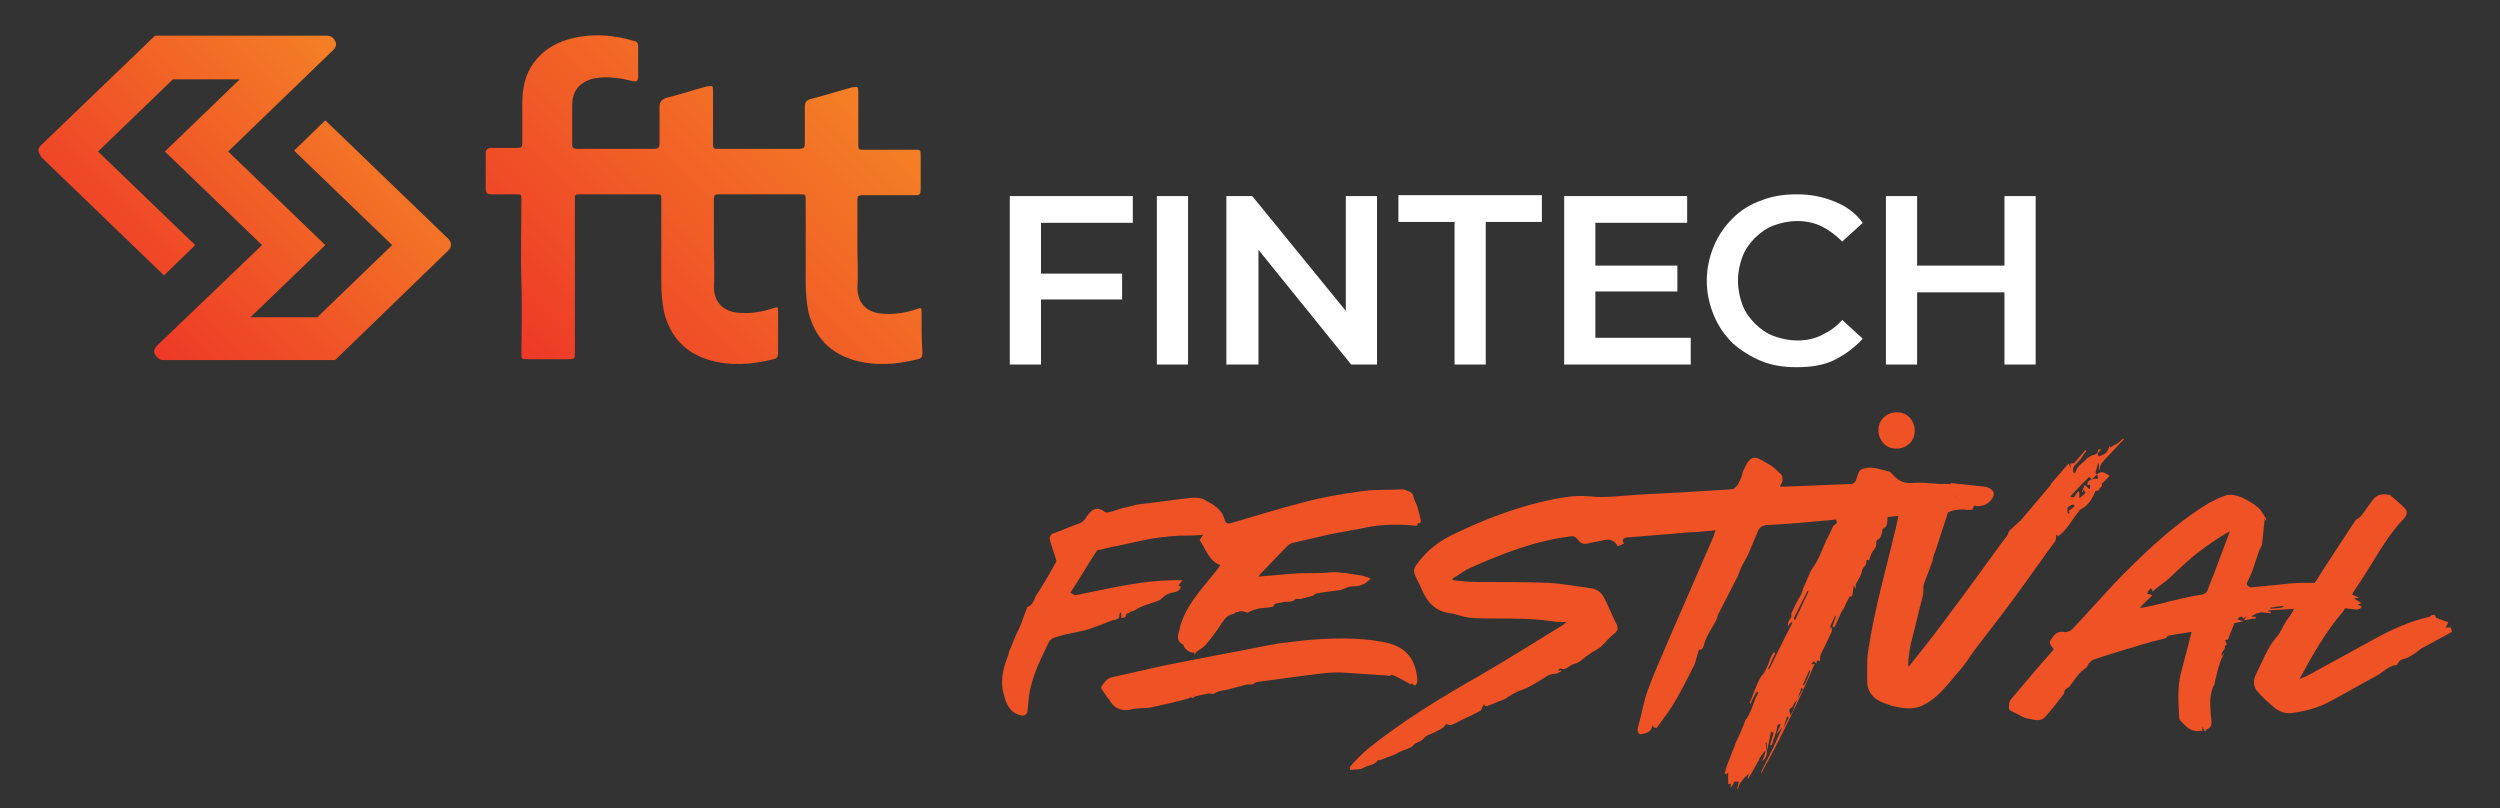
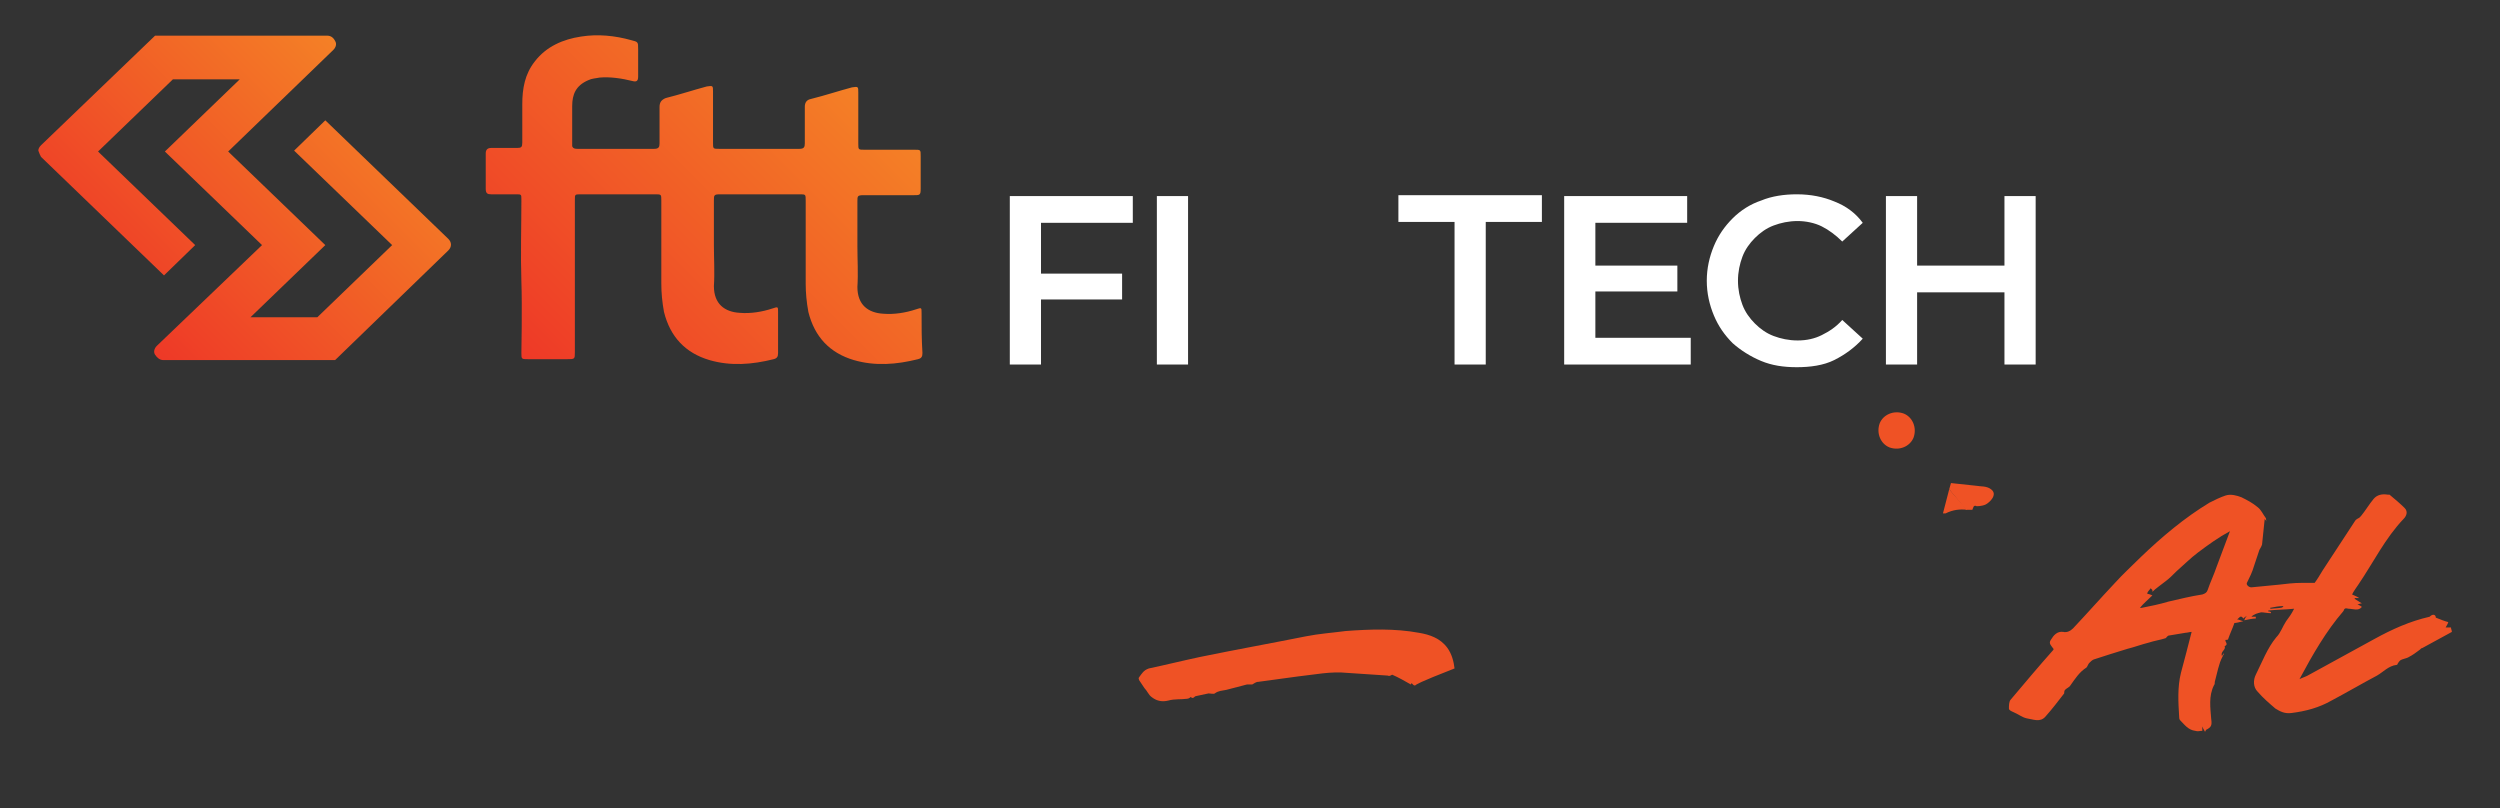
<svg xmlns="http://www.w3.org/2000/svg" version="1.1" id="Layer_1" x="0px" y="0px" viewBox="0 0 280.5 90.7" style="enable-background:new 0 0 280.5 90.7;" xml:space="preserve">
  <rect x="0" y="0" width="280.5" height="90.7" fill="#333333" stroke="none" />
  <style type="text/css">
	.st0{display:none;fill:url(#SVGID_1_);}
	.st1{display:none;fill:url(#SVGID_00000039812261418207201180000015250012107015679402_);}
	.st2{display:none;fill:url(#SVGID_00000145776425166771092060000006653385298163961011_);}
	.st3{display:none;fill:url(#SVGID_00000123413955620926877850000016945011906363698591_);}
	.st4{display:none;fill:url(#SVGID_00000146491728030261863760000006060330953258225077_);}
	.st5{display:none;fill:url(#SVGID_00000064324103547337844790000008323345831086338728_);}
	.st6{display:none;fill:url(#SVGID_00000000207436359669714370000001205412358427242671_);}
	.st7{display:none;fill:url(#SVGID_00000011019955253109019280000006955840367959216296_);}
	.st8{display:none;fill:url(#SVGID_00000089566022289662745540000006956207243813922970_);}
	.st9{display:none;fill:url(#SVGID_00000104704802595817200700000014286307067822103739_);}
	.st10{display:none;fill:url(#SVGID_00000058554510969891297300000013352662872939392387_);}
	.st11{display:none;fill:url(#SVGID_00000016779222234536996150000014399780127632098237_);}
	.st12{fill:#FFFFFF;}
	.st13{fill:url(#SVGID_00000010303054205536331990000015327038510607163782_);}
	.st14{fill:url(#SVGID_00000047742043243416280600000011564884057785962882_);}
	.st15{fill:#EF5225;}
</style>
  <linearGradient id="SVGID_1_" gradientUnits="userSpaceOnUse" x1="-5.452" y1="46.73" x2="17.782" y2="23.497">
    <stop offset="0" style="stop-color:#6DC5AC" />
    <stop offset="1" style="stop-color:#92D2C6" />
  </linearGradient>
  <rect x="4.6" y="13.4" class="st0" width="3.1" height="43.4" />
  <linearGradient id="SVGID_00000124128267666301242040000005246587966864800946_" gradientUnits="userSpaceOnUse" x1="19.331" y1="46.73" x2="42.563" y2="23.497">
    <stop offset="0" style="stop-color:#6DC5AC" />
    <stop offset="1" style="stop-color:#92D2C6" />
  </linearGradient>
  <rect x="29.4" y="13.4" style="display:none;fill:url(#SVGID_00000124128267666301242040000005246587966864800946_);" width="3.1" height="43.4" />
  <linearGradient id="SVGID_00000017494863916888303670000015780393271498076049_" gradientUnits="userSpaceOnUse" x1="38.95" y1="46.73" x2="62.182" y2="23.497">
    <stop offset="0" style="stop-color:#6DC5AC" />
    <stop offset="1" style="stop-color:#92D2C6" />
  </linearGradient>
  <rect x="49" y="13.4" style="display:none;fill:url(#SVGID_00000017494863916888303670000015780393271498076049_);" width="3.1" height="43.4" />
  <linearGradient id="SVGID_00000099620016703875975110000011200798508728451247_" gradientUnits="userSpaceOnUse" x1="49.792" y1="46.73" x2="73.025" y2="23.497">
    <stop offset="0" style="stop-color:#6DC5AC" />
    <stop offset="1" style="stop-color:#92D2C6" />
  </linearGradient>
  <rect x="59.9" y="13.4" style="display:none;fill:url(#SVGID_00000099620016703875975110000011200798508728451247_);" width="3.1" height="43.4" />
  <linearGradient id="SVGID_00000158712066243205278160000005997236962539564438_" gradientUnits="userSpaceOnUse" x1="69.411" y1="46.73" x2="92.644" y2="23.497">
    <stop offset="0" style="stop-color:#6DC5AC" />
    <stop offset="1" style="stop-color:#92D2C6" />
  </linearGradient>
  <rect x="79.5" y="13.4" style="display:none;fill:url(#SVGID_00000158712066243205278160000005997236962539564438_);" width="3.1" height="43.4" />
  <g>
    <g>
      <path class="st12" d="M116.8,40.9h-3.5V22h13.8v3h-10.3V40.9z M116.5,30.7h9.4v2.9h-9.4V30.7z" />
      <path class="st12" d="M129.8,40.9V22h3.5v18.9H129.8z" />
-       <path class="st12" d="M137.6,40.9V22h2.9l11.9,14.6H151V22h3.5v18.9h-2.9l-11.8-14.6h1.4v14.6H137.6z" />
      <path class="st12" d="M163.2,40.9v-16h-6.3v-3H173v3h-6.3v16H163.2z" />
      <path class="st12" d="M179,37.9h10.7v3h-14.2V22h13.8v3H179V37.9z M178.8,29.8h9.4v2.9h-9.4V29.8z" />
      <path class="st12" d="M201.6,41.2c-1.5,0-2.8-0.2-4-0.7c-1.2-0.5-2.3-1.2-3.2-2c-0.9-0.9-1.6-1.9-2.1-3.1    c-0.5-1.2-0.8-2.5-0.8-3.9c0-1.4,0.3-2.7,0.8-3.9c0.5-1.2,1.2-2.2,2.1-3.1c0.9-0.9,2-1.6,3.2-2c1.2-0.5,2.6-0.7,4-0.7    c1.6,0,3,0.3,4.2,0.8c1.3,0.5,2.4,1.3,3.2,2.4l-2.3,2.1c-0.7-0.7-1.5-1.3-2.3-1.7s-1.8-0.6-2.7-0.6c-1,0-1.9,0.2-2.7,0.5    c-0.8,0.3-1.5,0.8-2.1,1.4c-0.6,0.6-1.1,1.3-1.4,2.1c-0.3,0.8-0.5,1.7-0.5,2.7c0,1,0.2,1.9,0.5,2.7c0.3,0.8,0.8,1.5,1.4,2.1    c0.6,0.6,1.3,1.1,2.1,1.4c0.8,0.3,1.7,0.5,2.7,0.5c1,0,1.9-0.2,2.7-0.6c0.8-0.4,1.6-0.9,2.3-1.7l2.3,2.1c-0.9,1-2,1.8-3.2,2.4    S203.1,41.2,201.6,41.2z" />
      <path class="st12" d="M215.1,40.9h-3.5V22h3.5V40.9z M225.2,32.8h-10.3v-3h10.3V32.8z M224.9,22h3.5v18.9h-3.5V22z" />
    </g>
    <g>
      <g>
        <linearGradient id="SVGID_00000059299961010746987260000002693064219449605815_" gradientUnits="userSpaceOnUse" x1="13.625" y1="36.098" x2="41.38" y2="8.343">
          <stop offset="0" style="stop-color:#EE3927" />
          <stop offset="1" style="stop-color:#F48026" />
        </linearGradient>
        <path style="fill:url(#SVGID_00000059299961010746987260000002693064219449605815_);" d="M4.6,17.6l13.8,13.3l3.5-3.4L11,17     l8.4-8.1h7.5L18.5,17l10.9,10.5L17.6,38.8c-0.3,0.3-0.4,0.7-0.2,1c0.2,0.3,0.5,0.6,0.9,0.6h19.3l12.7-12.3c0.4-0.4,0.4-0.9,0-1.3     L36.5,13.5L33,16.9l11,10.6l-8.4,8.1h-7.5l8.4-8.1L25.6,17L37.4,5.6c0.3-0.3,0.4-0.7,0.2-1c-0.2-0.4-0.5-0.6-0.9-0.6H17.4     L4.6,16.3c-0.2,0.2-0.3,0.4-0.3,0.6C4.4,17.2,4.5,17.4,4.6,17.6z" />
        <linearGradient id="SVGID_00000023239838920865966030000011191637330254345621_" gradientUnits="userSpaceOnUse" x1="61.74" y1="43.389" x2="95.742" y2="9.386">
          <stop offset="0" style="stop-color:#EE3927" />
          <stop offset="1" style="stop-color:#F48026" />
        </linearGradient>
        <path style="fill:url(#SVGID_00000023239838920865966030000011191637330254345621_);" d="M103.4,35.1c0-0.6,0-0.6-0.6-0.4     c-1.2,0.4-2.5,0.6-3.7,0.5c-1.7-0.1-2.9-1-2.9-3c0.1-1.5,0-3.1,0-4.6c0-1.7,0-3.3,0-5c0-0.6,0-0.7,0.7-0.7c1.9,0,3.7,0,5.6,0     c0.7,0,0.8,0,0.8-0.7c0-1.2,0-2.5,0-3.7c0-0.7,0-0.7-0.7-0.7c-1.9,0-3.7,0-5.6,0c-0.7,0-0.7,0-0.7-0.7c0-1.9,0-3.8,0-5.7     c0-0.7,0-0.7-0.7-0.6c-1.5,0.4-3,0.9-4.6,1.3c-0.5,0.1-0.7,0.4-0.7,0.9c0,1.4,0,2.8,0,4.1c0,0.4-0.1,0.6-0.6,0.6c-1,0-2,0-3,0     c-0.1,0-0.1,0-0.2,0c-0.1,0-0.1,0-0.2,0c-1.9,0-3.7,0-5.6,0c-0.7,0-0.7,0-0.7-0.7c0-1.9,0-3.8,0-5.7c0-0.7,0-0.7-0.7-0.6     c-1.5,0.4-3,0.9-4.6,1.3C74.2,11.2,74,11.5,74,12c0,1.4,0,2.8,0,4.1c0,0.4-0.1,0.6-0.6,0.6c-1,0-2,0-3,0c0,0-0.1,0-0.1,0     c0,0,0,0,0,0c-1.8,0-3.7,0-5.5,0c-0.2,0-0.5,0-0.6-0.3c0-0.1,0-4.4,0-4.5c0-1.3,0.4-2.3,1.8-2.9c0.4-0.2,0.8-0.2,1.3-0.3     c1.2-0.1,2.5,0.1,3.7,0.4c0.4,0.1,0.6,0,0.6-0.5c0-1,0-2.1,0-3.1c0-0.8,0-0.8-0.8-1c-1.8-0.5-3.7-0.7-5.6-0.4     c-2,0.3-3.9,1.1-5.2,2.8c-1.1,1.4-1.4,3-1.4,4.8c0,0,0,4.3,0,4.3c0,0.5-0.1,0.6-0.6,0.6c-1,0-1.9,0-2.9,0c-0.4,0-0.6,0.2-0.6,0.6     c0,1.3,0,2.7,0,4c0,0.5,0.2,0.6,0.6,0.6c0.9,0,1.9,0,2.8,0c0.6,0,0.6,0,0.6,0.6c0,3.1-0.1,6.1,0,9.2c0.1,2.7,0,8,0,8     c0,0.7,0,0.7,0.8,0.7c1.5,0,2.8,0,4.3,0c0.9,0,0.9,0,0.9-0.8c0-4.3,0-7.9,0-7.9s0-7.8,0-9.2c0-0.6,0-0.6,0.7-0.6     c1.7,0,3.4,0,5.2,0c0,0,0.1,0,0.2,0c1,0,1.9,0,2.9,0c0.7,0,0.7,0,0.7,0.7c0,3.1,0,6.2,0,9.3c0,1.1,0.1,2.1,0.3,3.2     c0.7,2.8,2.4,4.6,5.1,5.4c2.4,0.7,4.8,0.5,7.2-0.1c0.4-0.1,0.5-0.3,0.5-0.7c0-1.5,0-3.1,0-4.6c0-0.6,0-0.6-0.6-0.4     c-1.2,0.4-2.5,0.6-3.7,0.5c-1.7-0.1-2.9-1-2.9-3c0.1-1.5,0-3.1,0-4.6c0-1.7,0-3.3,0-5c0-0.6,0-0.7,0.7-0.7c1.9,0,3.7,0,5.6,0     c0.1,0,0.2,0,0.2,0c0.1,0,0.1,0,0.2,0c1,0,1.9,0,2.9,0c0.7,0,0.7,0,0.7,0.7c0,3.1,0,6.2,0,9.3c0,1.1,0.1,2.1,0.3,3.2     c0.7,2.8,2.4,4.6,5.1,5.4c2.4,0.7,4.8,0.5,7.2-0.1c0.4-0.1,0.5-0.3,0.5-0.7C103.4,38.1,103.4,36.6,103.4,35.1z" />
      </g>
    </g>
    <g>
      <g>
        <path class="st15" d="M273.3,69.3c0.5,0.2,1,0.4,1.4,0.5c-0.1,0.3-0.2,0.4-0.3,0.6c0.2,0,0.4,0,0.6,0c0,0.2,0.1,0.3,0.1,0.5     c-1.1,0.6-2.2,1.2-3.3,1.8c-0.1,0-0.2,0.1-0.3,0.2c-0.4,0.3-0.8,0.6-1.2,0.8c-0.3,0.2-0.7,0.2-1,0.4c-0.1,0.1-0.2,0.2-0.3,0.4     c0,0,0,0.1-0.1,0.1c-0.9,0.1-1.5,0.8-2.2,1.2c-1.7,0.9-3.4,1.9-5.1,2.8c-1.4,0.8-2.9,1.2-4.5,1.4c-0.8,0.1-1.3-0.2-1.8-0.5     c-0.7-0.6-1.4-1.2-2-1.9c-0.5-0.5-0.5-1.3-0.2-1.9c0.7-1.4,1.3-3,2.3-4.2c0.5-0.5,0.7-1.2,1.1-1.8c0.3-0.4,0.6-0.8,0.9-1.4     c-1,0.1-2,0.1-2.9,0.2c0,0,0,0.1,0,0.1c0.1,0,0.2,0,0.3,0.1c0,0,0,0.1,0,0.1c-0.4,0-0.8-0.1-1.1-0.1c-0.4,0.1-0.8,0.2-1.1,0.5     c0.2,0,0.4,0,0.5,0c0,0.1,0,0.1,0,0.2c-0.4,0-0.8,0.1-1.3,0.2c0.1-0.2,0.1-0.3,0.3-0.5c-0.2,0.1-0.3,0.2-0.4,0.3     c-0.3-0.5-0.5,0-0.7,0.1c0.2,0,0.3,0.1,0.7,0.2c-0.4,0.1-0.8,0.2-1,0.2c-0.2,0.6-0.5,1.2-0.7,1.8c0,0.1-0.2,0.1-0.3,0.1     c-0.1,0.2,0.4,0.5-0.1,0.7c0.2,0.4-0.5,0.6-0.3,1.1c0.1-0.1,0.1-0.2,0.2-0.3c0,0.1,0.1,0.1,0,0.1c-0.2,0.4-0.4,0.8-0.5,1.2     c-0.2,0.6-0.3,1.2-0.5,1.9c0,0.1,0,0.3-0.1,0.4c-0.6,1.2-0.4,2.5-0.3,3.8c0.1,0.7,0,0.9-0.6,1.2c0,0,0,0.1-0.1,0.2     c-0.1-0.2-0.2-0.3-0.3-0.6c0,0.2,0,0.3,0,0.5c-0.3,0-0.5,0.1-0.8,0c-0.8-0.1-1.2-0.7-1.7-1.2c-0.1-0.1-0.1-0.3-0.1-0.4     c-0.1-1.6-0.2-3.3,0.2-4.9c0.4-1.5,0.8-3,1.2-4.6c-0.2,0-0.5,0.1-0.7,0.1c-0.6,0.1-1.2,0.2-1.8,0.3c-0.2,0-0.3,0.2-0.4,0.3     c-0.6,0.2-1.3,0.3-1.9,0.5c-0.8,0.2-1.6,0.5-2.4,0.7c-1.3,0.4-2.6,0.8-3.8,1.2c-0.2,0.1-0.3,0.2-0.5,0.4     c-0.1,0.1-0.2,0.4-0.3,0.5c-0.8,0.5-1.3,1.3-1.8,2c-0.1,0.2-0.4,0.3-0.6,0.5c-0.1,0.1-0.1,0.3-0.1,0.4c-0.7,0.9-1.3,1.7-2.1,2.6     c-0.6,0.7-1.4,0.3-2.1,0.2c-0.5-0.1-1-0.5-1.5-0.7c-0.2-0.1-0.5-0.2-0.5-0.4c0-0.3,0-0.8,0.2-1c1.6-1.9,3.2-3.8,4.8-5.6     c0,0,0-0.1,0-0.1c-0.2-0.3-0.6-0.6-0.3-1c0.3-0.5,0.7-1,1.4-0.9c0.4,0.1,0.8-0.1,1.1-0.4c1.6-1.7,3.1-3.4,4.7-5.1     c0.9-1,1.9-1.9,2.9-2.9c2.4-2.3,4.9-4.4,7.7-6.1c0.6-0.3,1.2-0.6,1.8-0.8c0.6-0.2,1.3,0,1.8,0.2c0.6,0.3,1.2,0.6,1.8,1.1     c0.4,0.3,0.6,0.8,0.9,1.2c0.1,0.1,0,0.2,0.1,0.4c-0.1-0.2-0.2-0.2-0.2-0.3c-0.1,1-0.2,2-0.3,2.9c-0.1,0.3-0.2,0.4-0.3,0.6     c-0.2,0.6-0.4,1.2-0.6,1.8c-0.2,0.7-0.5,1.3-0.8,1.9c-0.1,0.2,0.2,0.5,0.5,0.5c1-0.1,2-0.2,3.1-0.3c0.8-0.1,1.7-0.2,2.5-0.2     c0.5,0,0.9,0,1.5,0c0.3-0.4,0.6-0.9,0.9-1.4c1.2-1.8,2.4-3.7,3.6-5.5c0.1-0.2,0.3-0.3,0.5-0.4c0.1-0.1,0.1-0.1,0.2-0.2     c0.5-0.6,0.9-1.3,1.4-1.9c0.4-0.5,1-0.6,1.6-0.5c0.1,0,0.2,0,0.2,0c0.6,0.5,1.2,1,1.7,1.5c0.4,0.4,0.2,0.9-0.1,1.2     c-2.1,2.2-3.4,4.9-5.1,7.4c-0.2,0.3-0.5,0.7-0.7,1.1c0.2,0.1,0.5,0.2,0.8,0.4c-0.2,0-0.4,0-0.5,0c0,0,0,0.1,0,0.1     c0.3,0.2,0.5,0.3,0.8,0.5c-0.2,0-0.3,0.1-0.5,0.1c0.2,0.1,0.4,0.2,0.5,0.3c-0.4,0.5-1,0.2-1.5,0.2c-0.1,0-0.3-0.1-0.4,0     c-0.1,0-0.1,0.2-0.2,0.3c-1.9,2.2-3.4,4.8-4.9,7.6c0.4-0.2,0.8-0.3,1.1-0.5c2.4-1.3,4.9-2.7,7.3-4c2-1.1,4-2,6.2-2.5     C273,68.8,273.3,69,273.3,69.3z M241.5,66.4c0,0,0-0.1,0-0.2c-0.1-0.1-0.1-0.1-0.2-0.2c-0.1,0.2-0.3,0.3-0.4,0.6     c0.3,0.1,0.4,0.1,0.6,0.2c-0.5,0.5-1,0.9-1.4,1.4c0,0,0.1,0,0.2,0c1-0.2,2-0.4,3-0.7c1.3-0.3,2.5-0.6,3.8-0.8     c0.3-0.1,0.5-0.2,0.6-0.5c0.3-0.9,0.7-1.7,1-2.6c0.5-1.3,1-2.7,1.5-4c-1.3,0.7-2.4,1.5-3.6,2.4c-0.8,0.6-1.6,1.4-2.4,2.1     c-0.4,0.4-0.8,0.8-1.2,1.1C242.5,65.6,241.9,66,241.5,66.4z M254.7,68.2c0,0,0,0.1,0.1,0.1c1.3-0.1,1.3-0.1,1.4-0.3     C255.7,68,255.2,68.1,254.7,68.2z" />
-         <path class="st15" d="M120.6,66.8c4-0.8,7.9-1.8,12.1-1.7c-0.2,0.2-0.3,0.4-0.5,0.6c0.1,0,0.2,0.1,0.3,0.1     c-0.1,0.6-0.6,0.6-1,0.7c-0.5,0.1-0.8,0.3-1.1,0.6c-0.1,0.1-0.2,0.1-0.2,0.2c-0.7,0.3-1.5,0.5-2.2,0.8c-0.3,0.1-0.6,0.4-1,0.5     c-0.1,0-0.2,0-0.2,0.1c-0.1,0.1-0.4,0.1-0.4,0.2c-0.1,0.3-0.2,0.5-0.6,0.4c0-0.2,0-0.3,0-0.5c0,0-0.1-0.1-0.1-0.1     c0,0.1-0.1,0.2-0.1,0.2c0.1,0.6-0.4,0.6-0.8,0.7c-1,0.4-2,0.8-3,1.1c-0.7,0.2-1.5,0.3-2.3,0.5c-0.4,0.1-0.7,0.2-1.1,0.3     c-0.3,0.1-0.6,0.3-0.7,0.5c-0.8,1.7-1.7,3.4-2.1,5.3c-0.2,0.8-0.2,1.6-0.3,2.4c0,0.4-0.3,0.6-0.6,0.6c-0.5-0.1-1-0.3-1.4-0.8     c-0.5-0.7-0.6-1.3-0.8-2.1c-0.2-1.4,0.1-2.6,0.6-3.8c0.1-0.3,0.1-0.6,0.3-0.9c0.3-0.8,0.6-1.5,1-2.3c0.3-0.7,0.5-1.4,0.8-2.1     c0-0.1,0-0.2,0.1-0.2c0.6-0.2,0.7-0.8,0.9-1.2c0.8-1.2,1.5-2.4,2.2-3.7c0.2-0.2,0.1-0.4,0-0.7c-0.2-0.6-0.4-1.2-0.6-1.9     c-0.1-0.4,0.1-0.7,0.5-0.8c0.9-0.3,1.7-0.7,2.6-1c0.4-0.1,0.8-0.4,1-0.8c0.1-0.1,0.2-0.3,0.3-0.4c0.5-0.6,1.1-0.7,1.7-0.2     c0.1,0.1,0.3,0.1,0.4,0.1c0.6-0.1,1.2-0.4,1.7-0.5c0.6-0.1,1.1-0.3,1.7-0.4c1.8-0.2,3.7-0.5,5.6-0.7c0.6-0.1,1.4-0.1,1.9,0.2     c0.9,0.5,1.9,1,2.2,2.2c0.1,0.4,0.3,0.5,0.7,0.4c2.7-0.8,5.3-1.6,8-2.3c2.2-0.6,4.5-1,6.8-1.3c1.4-0.2,2.9-0.1,4.4-0.2     c0.2,0,0.5,0.1,0.7,0.2c0.3,0.1,0.6,0.3,0.6,0.7c0.1,0.4,0.4,0.8,0.5,1.3c0.1,0.4,0.2,0.8,0.3,1.2c0,0.1,0.1,0.5-0.3,0.4     c0,0-0.1,0.2-0.1,0.3c-1.9-0.2-3.9-0.2-5.8,0.2c-1.4,0.3-2.8,0.5-4.2,0.8c-1.3,0.3-2.6,0.6-3.9,0.9c-0.2,0-0.4,0.2-0.6,0.3     c-1,1-1.9,2-2.9,3c-0.1,0.1-0.2,0.2-0.4,0.5c1.2-0.1,2.3-0.2,3.4-0.3c1.1-0.1,2.1-0.1,3.2-0.1c0.7,0,1.3-0.1,2-0.1     c0.4,0,0.8,0.1,1.2,0.1c0.6,0.1,1.3,0.2,1.9,0.3c0.3,0.1,0.6,0.2,0.9,0.3c-0.6,0.7-1.3,0.9-2.1,0.9c-0.5,0-0.9,0.3-1.3,0.4     c-0.7,0.1-1.4,0.2-2.2,0.3c-0.2,0.1-0.6,0-0.8,0.3c0,0.1-0.2,0-0.3,0.1c-0.4,0.1-0.8,0.2-1.1,0.3c-0.1,0-0.3,0-0.4,0     c-0.1,0-0.2,0-0.2,0c-0.5,0.5-1.1,0.2-1.6,0.4c-0.3,0.1-0.8,0-0.9,0.4c0,0-0.1,0.1-0.2,0.1c-0.5,0.1-1.1,0.1-1.6,0.2     c-0.3,0.1-0.7,0.2-1,0.4c-0.2,0.1-0.2,0-0.6-0.1c-0.3-0.1-0.6,0.1-0.8,0.1c-0.1,0-0.2,0.2-0.4,0.2c-0.4,0.1-0.7,0.3-1,0.7     c-0.6,0.9-1.2,1.8-1.9,2.6c-0.3,0.4-0.7,0.6-1.1,0.9c-0.1,0.1-0.2,0.2-0.3,0.4c0-0.2,0-0.2,0-0.3c-0.4,0.1-0.9-0.2-1.2-0.7     c0-0.1,0-0.2-0.1-0.2c-0.5-0.3-0.6-0.6-0.5-1.2c0.2-0.5,0.2-0.9,0.4-1.4c0.9-2.4,2.7-4.1,4.2-6.1c0-0.1,0.1-0.1,0.1-0.2     c-1.3-0.5-1.6-1.8-2.3-2.8c0.1-0.2,0.2-0.3,0.4-0.6c-1,0.1-1.8,0.1-2.7,0.1c-1.3,0.1-2.6,0.2-3.9,0.5c-1.1,0.2-2.2,0.5-3.3,0.7     c-0.6,0.1-1.2,0.3-1.8,0.4c-0.1,0-0.3,0.1-0.3,0.2c-1,1.5-1.9,3.1-2.9,4.6C120.5,66.7,120.6,66.8,120.6,66.8z" />
-         <path class="st15" d="M158.8,76.9c-0.3,0.1-0.4-0.5-0.5-0.1c-0.7-0.4-1.4-0.8-2.1-1.1c-0.2,0.1-0.3,0.2-0.5,0.1     c-1.5-0.1-3-0.2-4.5-0.3c-1.9-0.2-3.7,0.2-5.6,0.4c-1.5,0.2-3,0.4-4.4,0.6c-0.3,0-0.5,0.2-0.7,0.3c-0.1,0-0.2,0-0.3,0     c-0.1,0-0.2,0-0.3,0c-0.8,0.2-1.5,0.4-2.3,0.6c-0.5,0.1-0.9,0.1-1.3,0.4c-0.1,0.1-0.5,0-0.7,0c-0.5,0.1-0.9,0.2-1.4,0.3     c-0.2,0-0.3,0.4-0.6,0.1c0,0-0.2,0.2-0.4,0.2c-1.4,0.4-2.8,0.7-4.2,1c-0.7,0.1-1.4,0-2.1,0.2c-0.8,0.2-1.4,0-1.9-0.4     c-0.3-0.2-0.5-0.7-0.8-1c-0.2-0.3-0.4-0.6-0.6-0.9c0-0.1-0.1-0.2,0-0.3c0.3-0.4,0.5-0.8,1.1-1c1.9-0.4,3.9-0.9,5.8-1.3     c3.9-0.8,7.8-1.5,11.8-2.3c1.5-0.3,3-0.4,4.5-0.6c2.7-0.2,5.5-0.3,8.2,0.2c1.2,0.2,2.4,0.6,3.2,1.7c0.5,0.7,0.7,1.5,0.8,2.3     C159.1,76.6,158.9,76.8,158.8,76.9z" />
-         <path class="st15" d="M200.8,70.3C200.8,70.3,200.8,70.3,200.8,70.3C200.8,70.3,200.7,70.3,200.8,70.3L200.8,70.3z" />
-         <path class="st15" d="M235.3,53.2c-0.1,0-0.1-0.1-0.2-0.1c0.1-0.4,0.2-0.8,0.3-1.1c0,0,0.1,0,0.1,0v0.7c0,0,0.1,0,0.1,0.1     c-0.1-0.7,0.4-1,0.7-1.4c0.7-0.7,1.3-1.4,2-2.1c0,0-0.1-0.1-0.1-0.1c-0.2,0.2-0.5,0.5-0.7,0.6c-0.2,0.1-0.4,0.2-0.7,0.4     c0,0-0.1-0.1-0.1-0.2c-0.1,0.3-0.2,0.6-0.4,0.8c-0.2,0.2-0.5,0.3-0.8,0.4c-0.4-0.4,0.2-0.5,0.2-0.8c-0.1,0-0.3,0-0.3,0.1     c0,0.5-0.4,0.5-0.7,0.6c-0.2,0.1-0.3,0.2-0.5,0.3c-0.4,0.5-1.1,0.8-1.3,1.5c0,0.1-0.1,0.1-0.2,0.2c-0.2-0.4-0.1-0.7,0.2-1     c0.3-0.3,0.6-0.6,0.8-1c0.1-0.2,0.3-0.3,0.4-0.5c0,0-0.1-0.1-0.1-0.1c-0.3,0.3-0.5,0.6-0.8,0.9c-0.3,0.3-0.4,0.7-0.9,0.6v0.5     c-0.1-0.2-0.1-0.3-0.2-0.5c-0.7,0.8-1.4,1.6-2,2.3l0,0.1l-3.3,3.9c0,0,0,0.1-0.1,0.1c-0.4,0.4-0.8,0.7-1.2,1.1     c-0.2,0.2-0.2,0.5-0.3,0.6c-0.3,0.4-0.6,0.8-0.9,1.2c-2.1,2.9-4.2,5.8-6.4,8.7c-1.1,1.5-2.3,3-3.5,4.5c-0.1,0.1-0.1,0.2-0.3,0.3     c0-1.2,0.2-2.3,0.5-3.4c0.4-1.5,0.7-2.9,1.1-4.4c0.1-0.3,0.1-0.6,0.1-1c0-0.1,0-0.2,0-0.3c0.3-0.9,0.7-1.8,1-2.7     c0.1-0.3,0.1-0.7,0.3-1c0.4-1.2,0.8-2.5,1.2-3.7l1.3-4c-0.6,0-1.2,0-1.8,0h-0.3c-1.1-0.1-2.1-0.2-3.2-0.1c-0.8,0-1.3-0.3-1.8-0.8     c-0.2-0.2-0.4-0.5-0.6-0.5c-0.8-0.2-1.6-0.5-2.4-0.4c-0.7,0.1-0.9,0.2-1.1,0.9c-0.1,0.2-0.1,0.4-0.2,0.6     c-0.1,0.1-0.3,0.3-0.4,0.3c-2.5,0.1-5,0.2-7.4,0.3c-0.2,0-0.4,0-0.7,0c0.1-0.2,0.2-0.4,0.3-0.6c0-0.2,0-0.5-0.1-0.7     c-0.5-0.5-1-1-1.6-1.3c-1.6-1-1.9-0.9-2.7,0.8c-0.1,0.2-0.1,0.5-0.2,0.7c-0.2,0.4-0.3,0.8-0.6,1.1c-0.1,0.1-0.3,0.3-0.5,0.3     c-1.6,0.1-3.2,0.2-4.8,0.3c-1.9,0.1-3.7,0.2-5.6,0.3c-1.8,0.1-3.7,0.4-5.5,0.2c-1.8-0.2-3.6,0.2-5.4,0.6c-3.3,0.8-6.5,2-9.6,3.5     c-1.8,0.8-3.3,1.9-4.5,3.6c-0.3,0.4-0.3,0.8-0.1,1.2c0.2,0.5,0.5,1,0.7,1.5c0.6,1.4,1.5,2.5,3.2,2.7c0.7,0.1,1.4,0.4,2.1,0.5     c1,0.1,2,0.1,3,0.1c2.1,0,4.2,0,6.3,0.3c0.6,0.1,1.1,0.1,1.7,0.1c-0.2,0.1-0.3,0.2-0.4,0.3c-3.1,1.9-6.1,3.8-9.2,5.6     c-4.4,2.5-8.7,5.1-12.7,8.3c-0.7,0.6-1.4,1.3-2,2c-0.1,0.1,0,0.3,0,0.4c0.5-0.1,1,0,1.4-0.2c0.6-0.4,1.3-0.3,1.7-0.9     c0,0,0.1,0,0.2,0c0.5-0.2,1.1-0.4,1.6-0.6c0.3-0.1,0.5-0.3,0.8-0.4c0.4-0.2,1-0.3,1.3-0.6c0.4-0.5,0.9-0.4,1.3-0.9     c0.2-0.3,0.7-0.4,1.1-0.6c0.5-0.3,1-0.4,1.3-0.9c0,0,0.1,0,0.1-0.1c0.2,0.2,0.5,0.2,0.9,0c0.9-0.5,1.9-0.9,2.8-1.4     c0.1,0,0.2-0.1,0.2-0.2c0.1-0.2,0.2-0.4,0.3-0.6c0,0.1,0.1,0.1,0.1,0.2c0.1,0,0.2,0.1,0.3,0c0.3-0.1,0.5-0.2,0.8-0.3     c0.4-0.2,0.8-0.3,1.2-0.5c0.6-0.4,1.2-0.8,1.9-1c0.8-0.3,1.6-0.8,2.4-1.3c0.4-0.3,0.8-0.5,1.3-0.5c0.2,0,0.5-0.2,0.7-0.3     c0,0,0-0.1-0.1-0.1c-0.1,0-0.2,0.1-0.3,0.1c0.1-0.2,0.2-0.3,0.3-0.3c0.6,0.3,1-0.4,1.5-0.5c0.6-0.1,1.1-0.7,1.6-1     c0.3-0.2,0.5-0.4,0.8-0.5c0.2-0.2,0.5-0.3,0.7-0.5c0.4-0.4,0.8-0.9,1.3-1.3c0.5-0.4,0.6-0.6,0.4-1.1c-0.5-1-0.9-2-1.4-3     c-0.3-0.6-0.8-1-1.5-1.1c-1.6-0.2-3.1-0.5-4.7-0.6c-2.7-0.1-5.4-0.1-8.1-0.1c-0.9,0-1.8-0.1-2.7-0.2l0-0.2c0.7-0.4,1.3-0.9,2-1.2     c3.6-1.6,7.2-3,11.1-3.5c0.4-0.1,0.6,0,0.9,0.3c0.4,0.6,0.8,0.6,1.5,0.4c0.5-0.1,1-0.2,1.5-0.3c0.7-0.2,1.3,0.2,1.5,0.7     c0.2-0.1,0.5-0.2,0.7-0.3c-0.2-0.3-0.2-0.6,0.3-0.7c1.7-0.1,3.4-0.3,5.1-0.4c0.9-0.1,1.9-0.2,2.8-0.2c0.7-0.1,1.3-0.1,2.1-0.2     c-0.1,0.3-0.2,0.4-0.2,0.6c-1.8,4.1-3.5,8.1-5.3,12.2c-0.7,1.7-1.5,3.4-2.1,5.1c-0.5,1.3-0.7,2.8-1.1,4.1     c-0.1,0.4-0.1,0.7,0.2,0.9c0.6-0.1,1.3-0.2,1.4-1c0.2,0.3,0.5,0.4,0.6,0.1c0.6-0.8,1.2-1.6,1.7-2.4c0.8-1.3,1.5-2.7,2.2-4.1     c0.2-0.3,0.3-0.6,0.4-1s0.2-0.7,0.3-1c0-0.1,0.1-0.1,0.1-0.1c0.4,0,0.4-0.3,0.5-0.6c0.1-0.3,0.2-0.7,0.4-1c0.3-0.6,0.7-1.2,1-1.8     c0.1-0.2,0.1-0.5,0.3-0.8c0.6-1.2,1.3-2.5,1.9-3.7c0.3-0.5,0.4-1.1,0.7-1.6c0.2-0.4,0.4-0.7,0.6-1.1c0.4-0.9,0.7-1.7,1.1-2.6     c0.2-0.6,0.6-0.8,1.3-0.8c2.1-0.1,4.2-0.3,6.4-0.5c0.4,0,0.7-0.1,1.1-0.1c0.1,0.2,0.1,0.4,0.1,0.4c-0.1,0.1-0.3,0.2-0.4,0.3     c-0.3,0.7-0.7,1.4-1,2.1c-0.4,0.9-0.7,1.8-1.3,2.6c-0.4,0.6-0.6,1.3-0.9,1.9c-0.2,0.4-0.3,0.8-0.4,1.1c-0.1,0.2-0.2,0.3-0.3,0.5     c-0.3,0.5-0.5,1-0.8,1.6c0,0,0,0.1,0,0.1c0,0.2,0,0.4-0.1,0.5c-0.3,0.3-0.3,0.6-0.3,0.9c0.1-0.1,0.1-0.2,0.2-0.3     c0.1-0.1,0.2-0.2,0.3-0.2c0,0,0,0.1,0,0.1c-0.9,1.7-1.7,3.4-2.6,5.2c0,0-0.1,0-0.1-0.1c0.3-0.6,0.5-1.2,0.8-1.7     c-0.1,0-0.1-0.1-0.2-0.1c-0.3,0.4-0.4,0.8-0.6,1.3c-0.2,0.5-0.4,1-0.8,1.4c-0.3,0.5-0.5,1-0.7,1.5c-0.2,0.5-0.4,1-0.6,1.5     c0,0,0.1,0,0.1,0.1c0.2-0.5,0.4-0.9,0.7-1.4c0.1,0,0.1,0.1,0.2,0.1c-0.1,0.3-0.3,0.5-0.4,0.8c-0.1,0.4-0.3,0.8-0.4,1.1     c-0.1,0.3-0.3,0.6-0.5,1c-0.1,0.1-0.2,0.2-0.2,0.3c-0.2,0.6-0.5,1.2-0.7,1.7c-0.2,0.4-0.4,0.8-0.5,1.2c-0.3,0.6-0.5,1.3-0.8,2     c-0.1,0.3-0.2,0.6-0.3,1c0.1,0,0.1,0,0.2,0.1c0.1-0.1,0.2-0.3,0.2-0.3V88c0.5-0.2,0.2,0.2,0.3,0.4c0.2-0.3,0.3-0.5,0.4-0.7h0.5     c-0.1,0.3-0.1,0.5-0.2,0.8c0,0,0.1,0,0.1,0.1c0.1-0.8,0.7-1.3,1.2-1.8c0,0.2-0.1,0.4-0.1,0.5c0,0,0,0,0.1,0     c0.4-0.7,0.8-1.4,1.2-2.1c0,0,0-0.1,0-0.1c0.2-0.3,0.4-0.6,0.6-0.8c0,0,0.1,0,0.1,0c-0.1,0.4-0.2,0.7-0.4,1.1     c0.9-0.6,0.4-1.4,0.4-2.1c0.1,0,0.1,0,0.1,0c0,0.3,0.1,0.5,0.1,0.9c0.1-0.8,0.3-1.4,0.4-2.1c0.1,0,0.2,0.1,0.3,0.1     c-0.1,0.5-0.3,0.9-0.4,1.4c0.1,0,0.1,0,0.2,0c0.2-0.7,0.5-1.4,0.6-2c0-0.3,0.1-0.3,0.4-0.4c-0.1,0.4-0.3,0.7-0.5,1.2     c0.3-0.3,0.5-0.6,0.7-0.8c-0.4,0.8-0.7,1.6-1.1,2.4c-0.4,0.8-0.8,1.6-1.2,2.4c-0.1,0.1-0.1,0.3-0.1,0.4c2.2-4,4.2-8.1,6-12.3     c-0.2,0-0.3,0-0.4,0.1c0.1-0.2,0.2-0.3,0.3-0.4c0.1,0.1,0.2,0.1,0.3,0.3c0-0.4,0.1-0.5,0.4-0.3c0-0.3,0-0.5,0.1-0.8     c0.4-0.8,0.8-1.6,1.2-2.5c0.1-0.1,0-0.4,0-0.5c-0.1,0-0.1,0-0.2,0c0.2-0.4,0.4-0.9,0.6-1.3c0,0,0.1,0,0.1,0     c-0.1,0.4-0.3,0.8-0.4,1.2c0.1,0,0.1,0.1,0.2,0.1c0.1-0.2,0.2-0.4,0.3-0.6c0.1-0.3,0.3-0.6,0.4-0.9c0.1-0.3,0.4-0.6,0.5-0.9     c0.1-0.3,0.3-0.6,0.5-1c0-0.1,0.2-0.1,0.3-0.1c0.1-0.3,0.1-0.7,0.2-1.2c0.1,0.1,0.1,0.2,0.2,0.4c0-0.3,0-0.5,0.1-0.7     c0.2-0.4,0.5-0.8,0.6-1.2c0-0.4,0.3-0.6,0.4-0.8c0.1-0.1,0.1-0.2,0.1-0.3c0-0.1,0-0.2,0.1-0.3c0.1,0,0.2,0.1,0.2,0.1     c0.1-0.3,0.2-0.7,0.4-1c0.2-0.3,0.5-0.6,0.4-1c0-0.1,0.1-0.3,0.1-0.3c0.5-0.2,0.5-0.7,0.6-1c0-0.1,0-0.3,0.1-0.3     c0.6-0.3,0.4-0.8,0.5-1.3c0.4,0,0.7-0.1,1.2-0.1c-0.1,0.5-0.2,0.9-0.3,1.4c-1.1,4.6-2.4,9.1-3.1,13.8c-0.1,0.6-0.1,1.3-0.1,2     c0,0.5,0,0.9,0,1.4c0,0.9,0.5,1.6,1.1,2c0.5,0.3,1.1,0.5,1.7,0.7c1.3,0.3,2.5,0.5,3.7-0.2c1.7-0.9,2.7-2.5,3.9-3.8     c0.7-0.8,1.2-1.7,1.9-2.6c1-1.3,2-2.6,3-3.9c1.5-2,3-4.1,4.5-6.2c0.4-0.6,0.9-1.2,1.3-1.8c0.1-0.2,0.1-0.4,0.1-0.6     c0,0,0-0.1,0.1-0.1c0.1,0.1,0.1,0.2,0.1,0.2c1.1-0.8,1.6-2,2.5-3c-0.1,0-0.2,0.1-0.2,0.1c0,0-0.1,0-0.1,0c1.1-0.4,1.6-1.2,2-2.2     c0.1,0,0.4-0.1,0.4-0.1c0-0.3,0.5-0.4,0.3-0.7c0,0,0.2-0.2,0.3-0.3c0,0,0,0,0,0c0.2-0.2,0.4-0.4,0.6-0.6     C236.1,53,235.8,52.8,235.3,53.2z M202.8,66.3c0.1,0,0.1,0.1,0.1,0.1c-0.5,1.1-1,2.1-1.5,3.2c0-0.1-0.2-0.2-0.1-0.3     C201.8,68.3,202.3,67.3,202.8,66.3z M200.1,81.7c0.1-0.4,0.3-0.9,0.4-1.3c0.1,0,0.2,0.1,0.2,0.1     C200.5,80.9,200.3,81.3,200.1,81.7z M201.3,79.4c-0.1,0.3-0.2,0.6-0.4,0.8c-0.1-0.3-0.3-0.6,0.1-0.8c0.2-0.1,0.2-0.4,0.4-0.6     c0.1-0.1,0.2-0.2,0.3-0.3C201.5,78.8,201.4,79.1,201.3,79.4z M201.7,78.4c0.1-0.4,0.3-0.8,0.4-1.2c0.1,0,0.1,0.1,0.2,0.1     C202.1,77.7,201.9,78,201.7,78.4z M202.4,76.9c0,0-0.1,0-0.1-0.1c0.2-0.5,0.5-1.1,0.7-1.6c0.1,0,0.1,0.1,0.1,0.1     C202.9,75.9,202.7,76.4,202.4,76.9z M232.2,57.6c-0.1,0-0.1,0-0.2,0c0-0.2-0.1-0.5,0-0.6c0.1-0.2,0.3-0.3,0.6-0.4     c0,0,0.1,0.1,0.2,0.2c-0.3,0.2-0.5,0.4-0.7,0.5C232.1,57.4,232.2,57.5,232.2,57.6z M234.7,53.8c-0.3,0.1-0.5,0.2-0.5,0.6     c0.1,0,0.2,0,0.3,0c0,0.1,0,0.3,0,0.4c0,0-0.1,0.1-0.1,0.1c-0.1-0.2-0.3-0.3-0.5-0.5c-0.1,0.3-0.2,0.5-0.3,0.8c0,0,0.1,0,0.1,0     c0-0.1,0.1-0.2,0.1-0.3c0.1,0.2,0.1,0.3,0.2,0.4c-0.2,0.2-0.4,0.4-0.7,0.6v-0.7c0,0-0.1,0-0.1-0.1c-0.2,0.2-0.3,0.4-0.5,0.7     c-0.1,0-0.2,0-0.4-0.1c0.7-0.8,1.4-1.5,2.1-2.2C234.5,53.6,234.6,53.7,234.7,53.8c0.2-0.2,0.4-0.4,0.6-0.6c0,0.1,0.1,0.2,0.1,0.5     C235.2,53.7,235,53.7,234.7,53.8z" />
+         <path class="st15" d="M158.8,76.9c-0.3,0.1-0.4-0.5-0.5-0.1c-0.7-0.4-1.4-0.8-2.1-1.1c-0.2,0.1-0.3,0.2-0.5,0.1     c-1.5-0.1-3-0.2-4.5-0.3c-1.9-0.2-3.7,0.2-5.6,0.4c-1.5,0.2-3,0.4-4.4,0.6c-0.3,0-0.5,0.2-0.7,0.3c-0.1,0-0.2,0-0.3,0     c-0.1,0-0.2,0-0.3,0c-0.8,0.2-1.5,0.4-2.3,0.6c-0.5,0.1-0.9,0.1-1.3,0.4c-0.1,0.1-0.5,0-0.7,0c-0.5,0.1-0.9,0.2-1.4,0.3     c-0.2,0-0.3,0.4-0.6,0.1c0,0-0.2,0.2-0.4,0.2c-0.7,0.1-1.4,0-2.1,0.2c-0.8,0.2-1.4,0-1.9-0.4     c-0.3-0.2-0.5-0.7-0.8-1c-0.2-0.3-0.4-0.6-0.6-0.9c0-0.1-0.1-0.2,0-0.3c0.3-0.4,0.5-0.8,1.1-1c1.9-0.4,3.9-0.9,5.8-1.3     c3.9-0.8,7.8-1.5,11.8-2.3c1.5-0.3,3-0.4,4.5-0.6c2.7-0.2,5.5-0.3,8.2,0.2c1.2,0.2,2.4,0.6,3.2,1.7c0.5,0.7,0.7,1.5,0.8,2.3     C159.1,76.6,158.9,76.8,158.8,76.9z" />
        <path class="st15" d="M220.7,57.2c-0.8-0.1-1.6,0-2.4,0.4c-0.1,0-0.2,0-0.3,0l0.7-2.7L220.7,57.2z" />
        <path class="st15" d="M223.4,54.9c-0.5-0.4-1.2-0.3-1.7-0.4c-0.9-0.1-1.8-0.2-2.8-0.3l-0.2,0.7l1.9,2.3c0.2,0,0.5,0,0.7,0     c0.1-0.2,0.1-0.6,0.5-0.4c0,0,0.6,0,1-0.2S224.2,55.5,223.4,54.9z" />
        <path class="st15" d="M212,50.2L212,50.2c-1-0.4-1.5-1.6-1.1-2.7v0c0.4-1,1.6-1.5,2.7-1.1v0c1,0.4,1.5,1.6,1.1,2.7v0     C214.3,50.1,213.1,50.6,212,50.2z" />
      </g>
    </g>
  </g>
</svg>